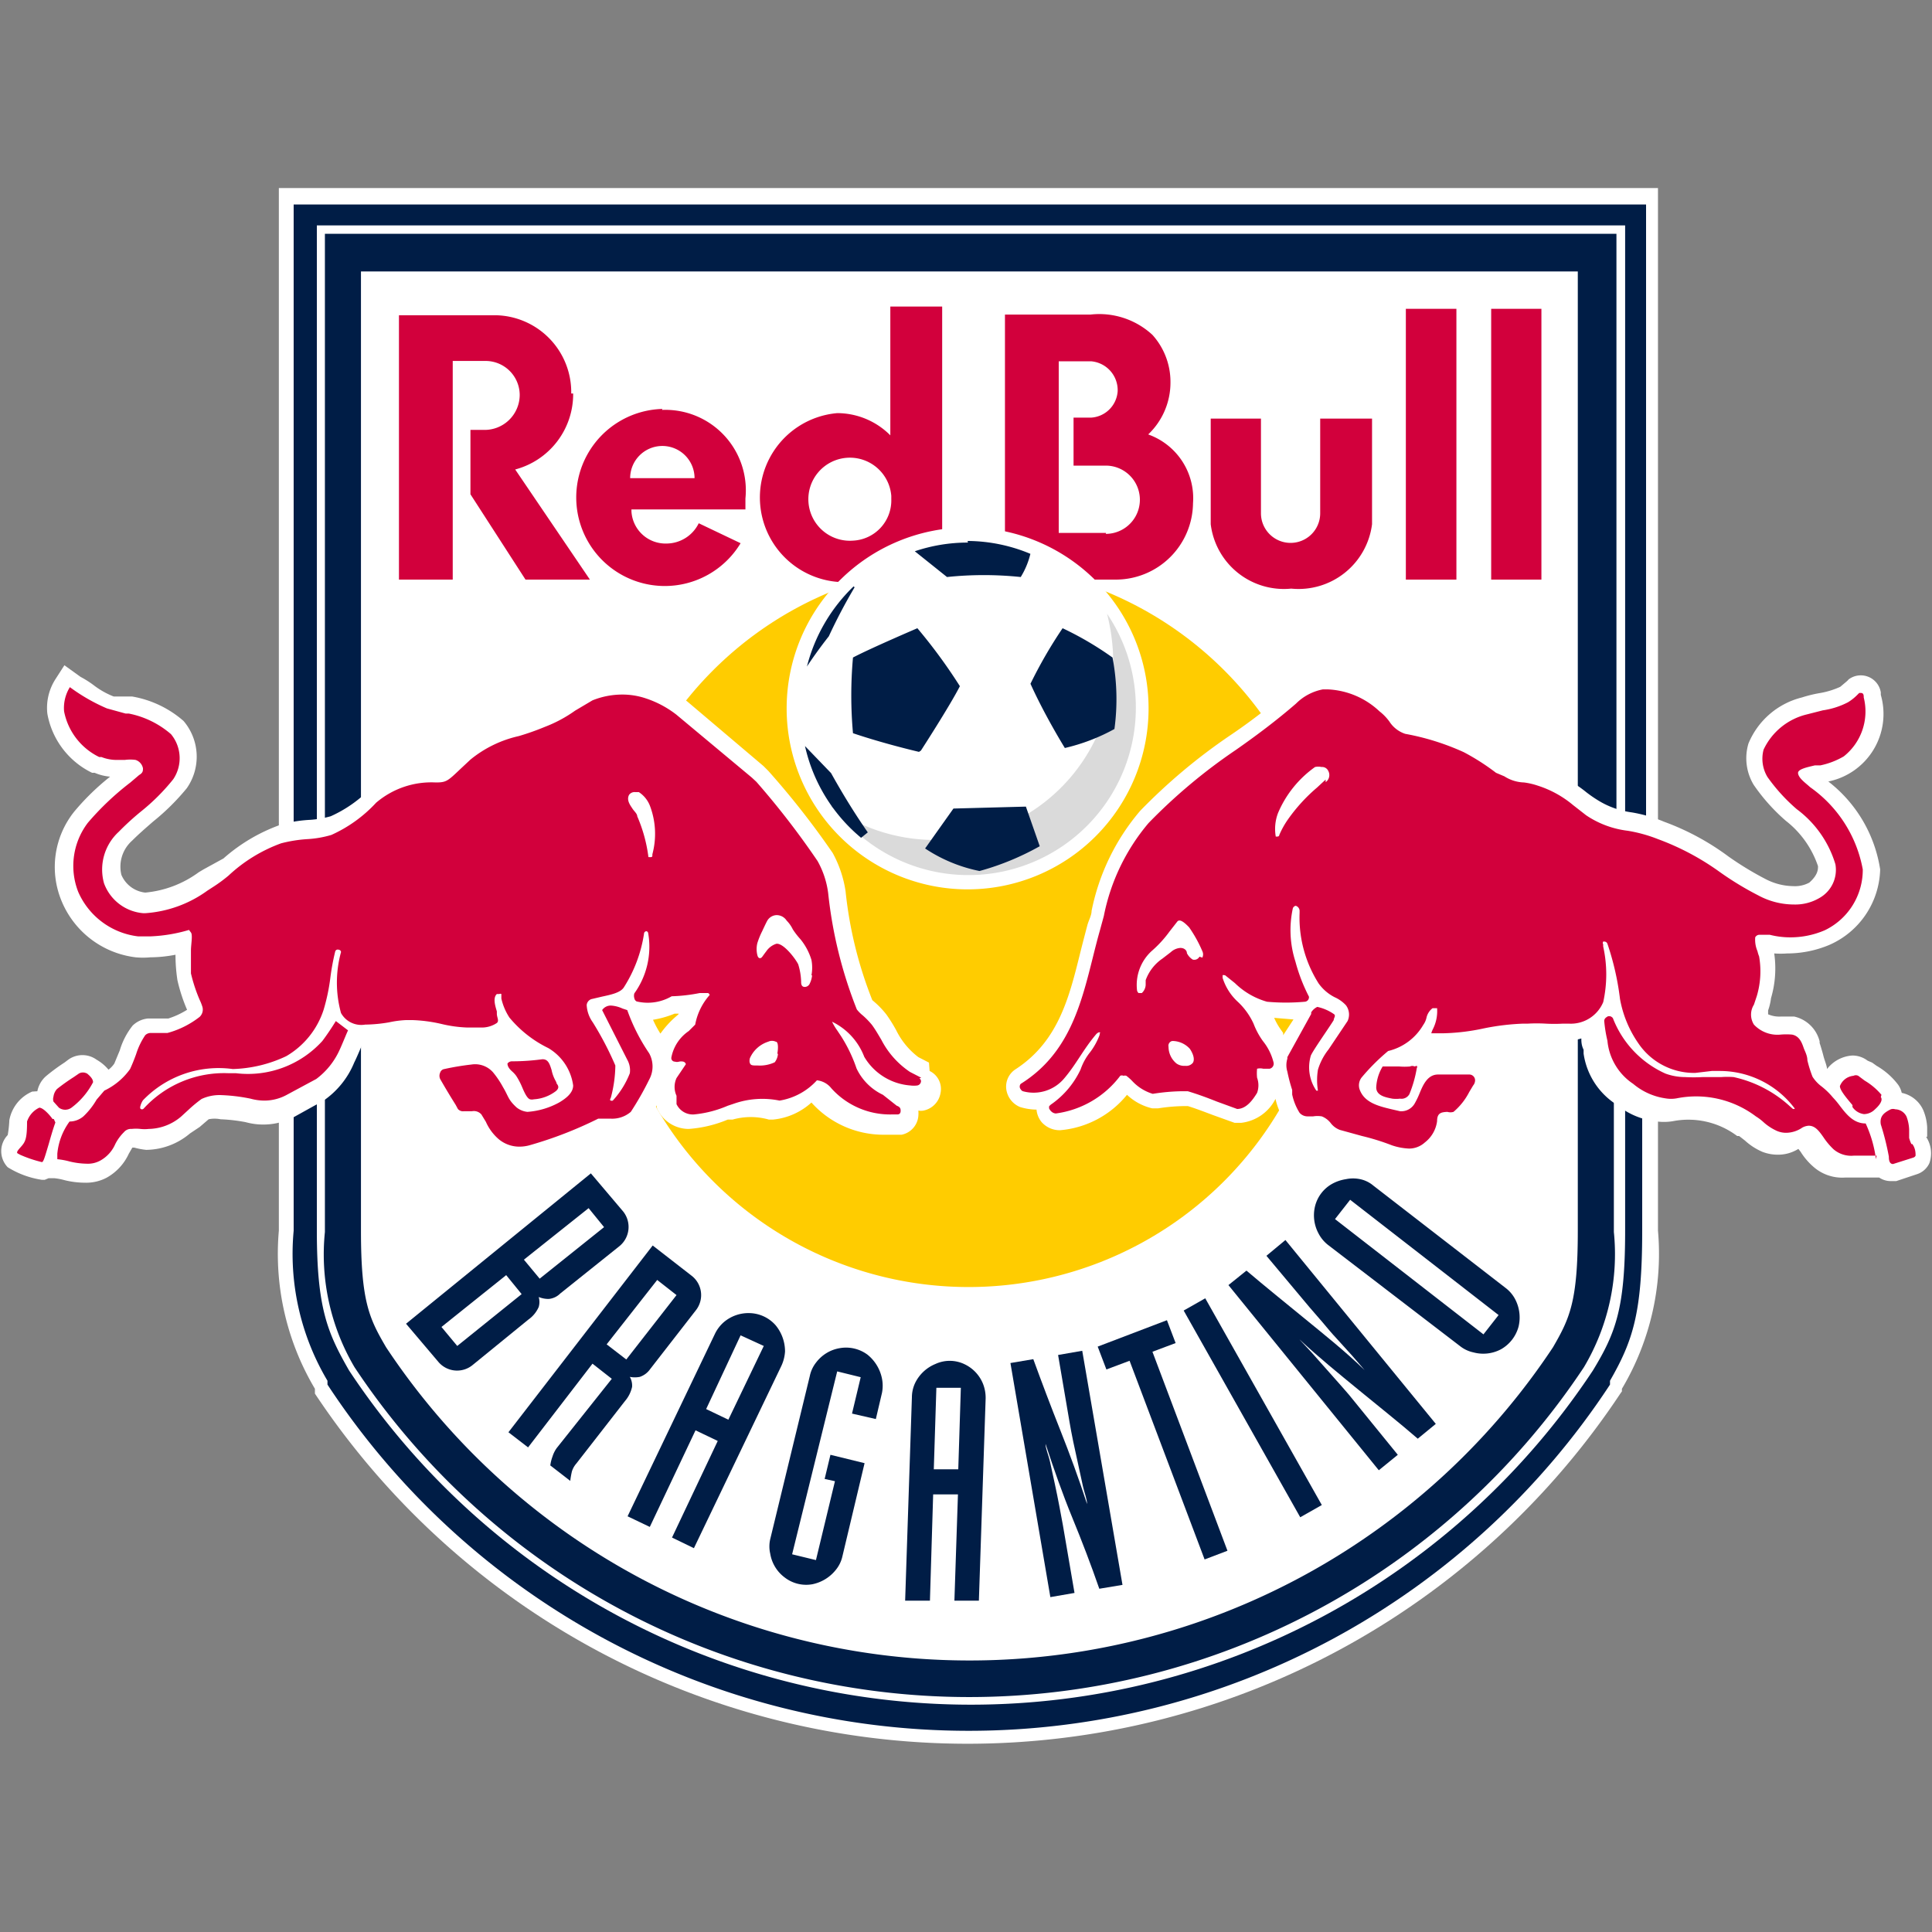
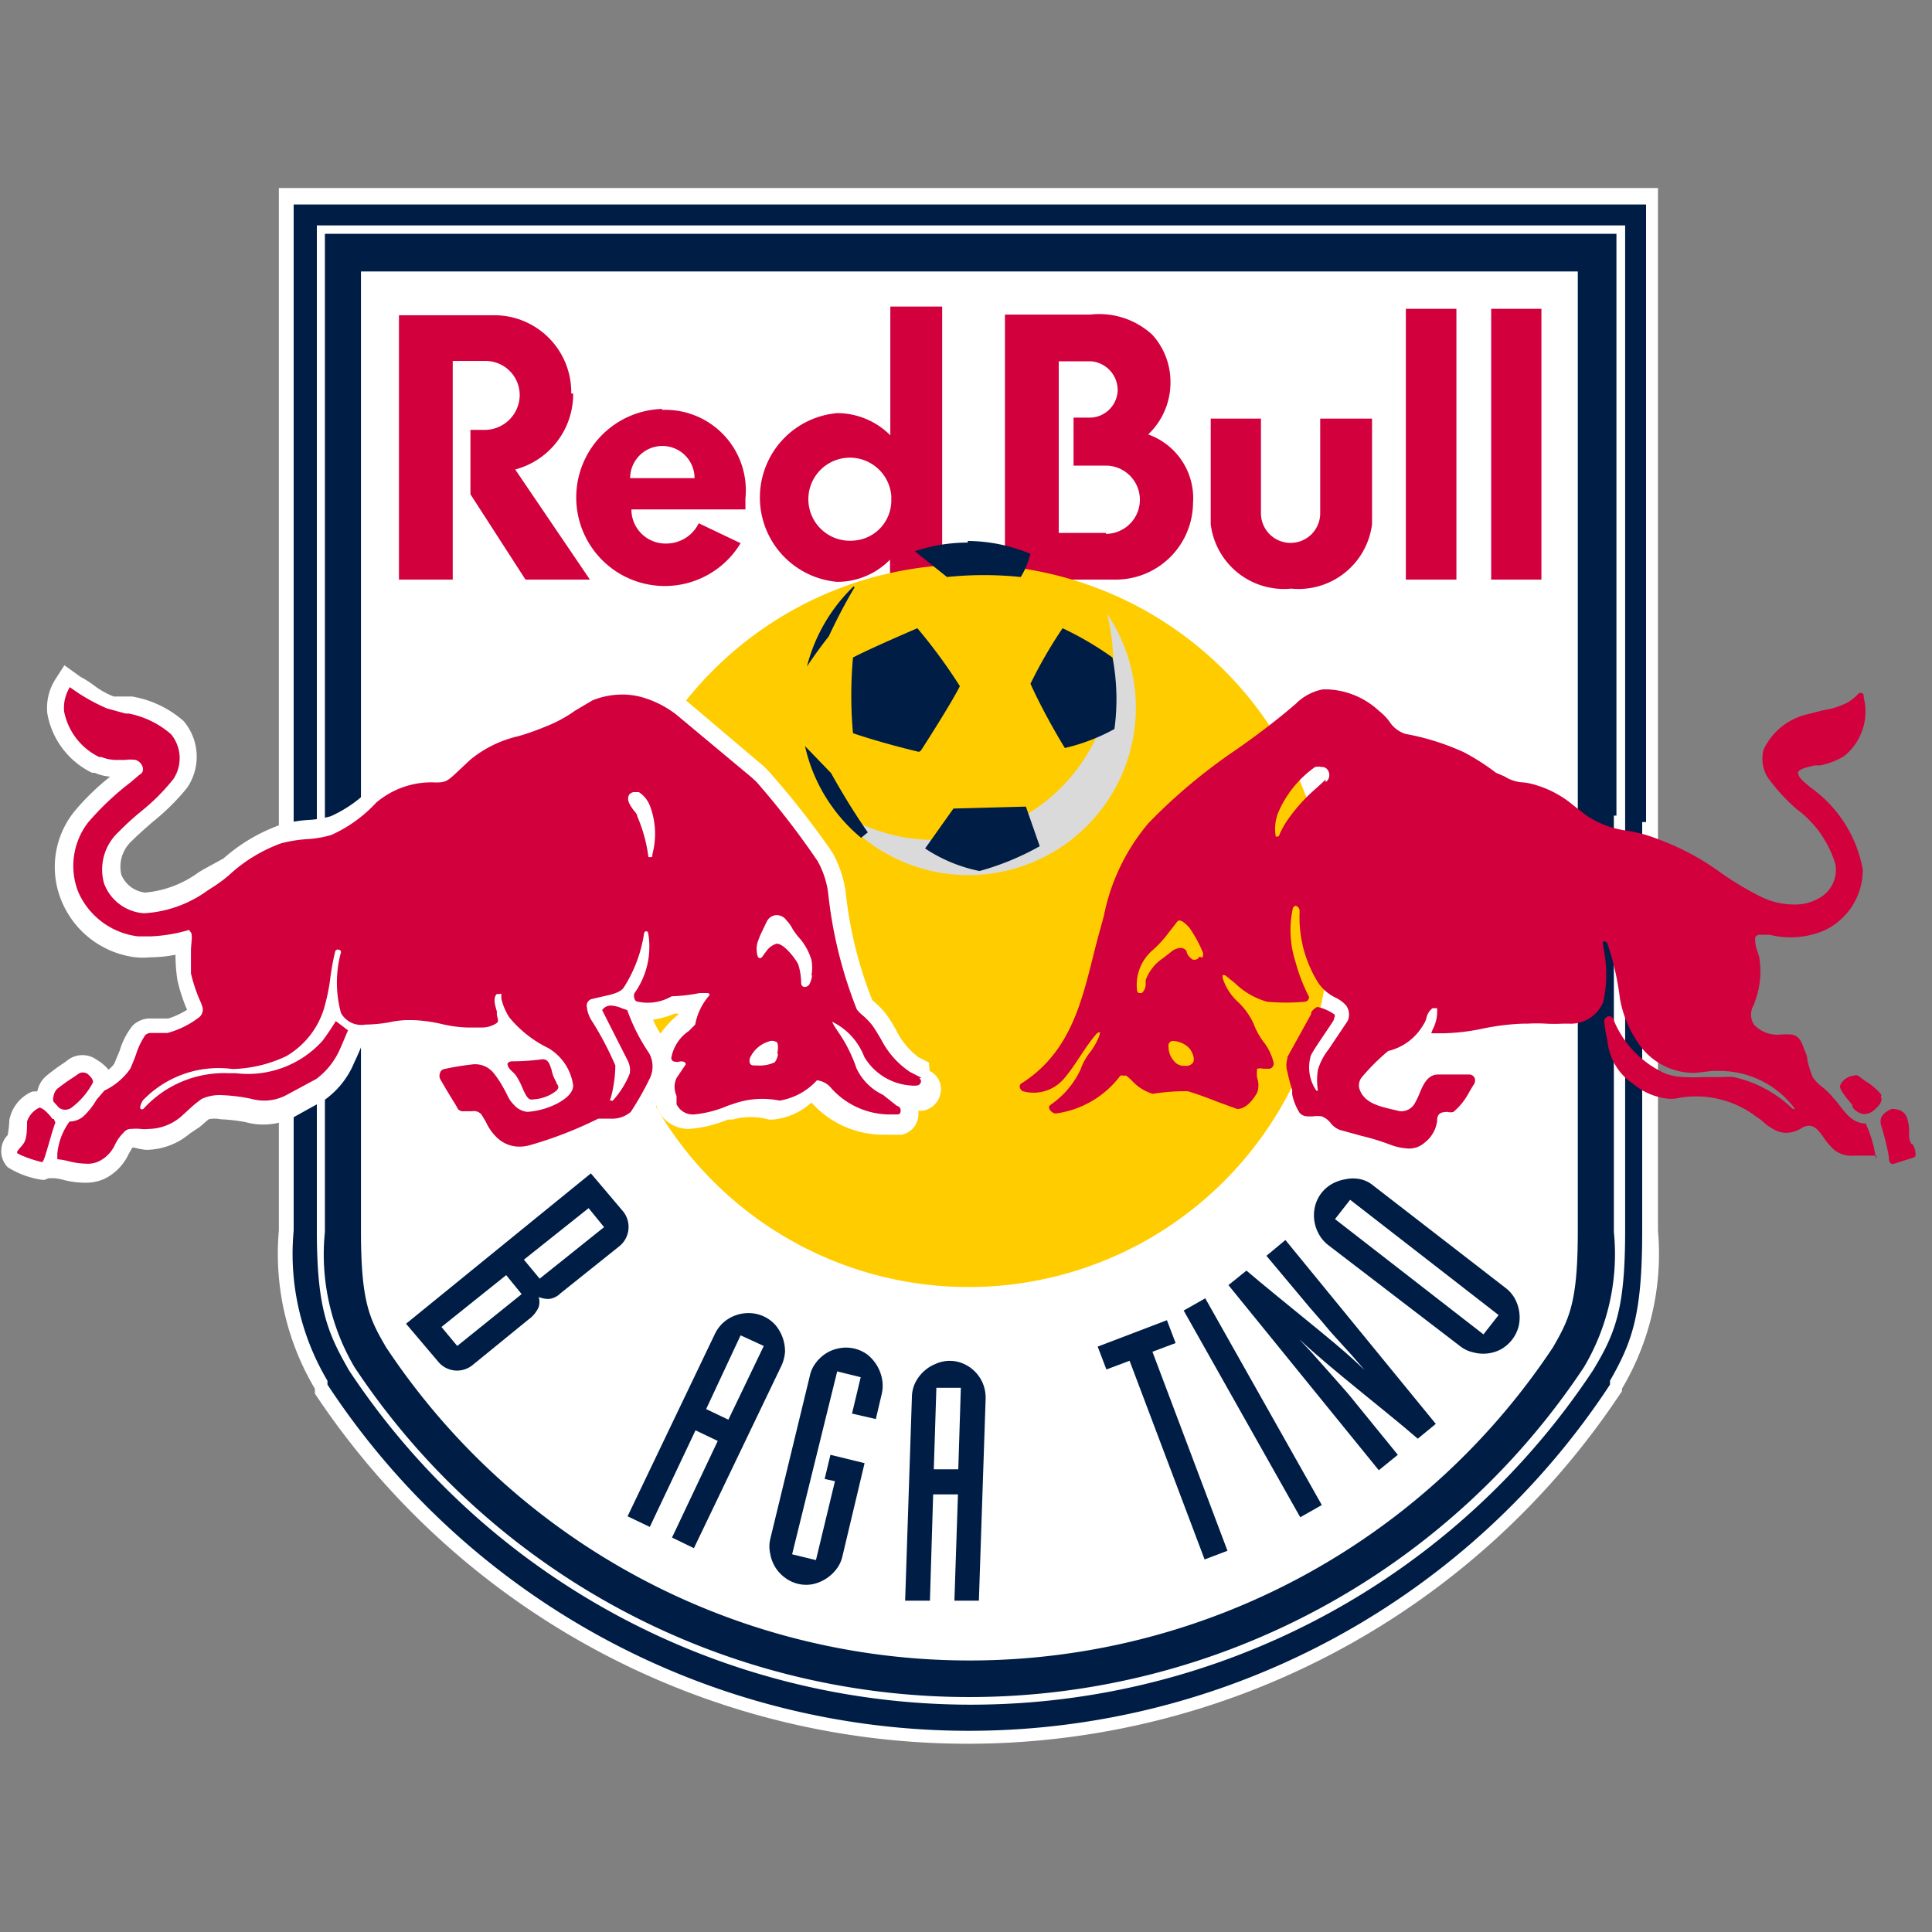
<svg xmlns="http://www.w3.org/2000/svg" width="60" height="60" viewBox="0 0 60 60">
  <rect x="0" y="0" width="60" height="60" fill="#808080" stroke="none" />
  <defs>
    <style>.cls-1,.cls-6{fill:#fff;}.cls-1,.cls-3,.cls-5{fill-rule:evenodd;}.cls-2,.cls-3{fill:#001d46;}.cls-4{fill:#d2003c;}.cls-5{fill:#fc0;}.cls-7{fill:#dadada;}</style>
  </defs>
  <g id="Bragantino">
    <g id="Group_2" data-name="Group 2">
      <g id="Group_1" data-name="Group 1">
        <path id="Path_1" data-name="Path 1" class="cls-1" d="M8.66,5.84V38.22a8.2,8.2,0,0,0,1.12,4.91l0,.08,0,.07a24.33,24.33,0,0,0,40.54,0l.05-.07,0-.08a8.2,8.2,0,0,0,1.12-4.91V5.84Z" />
      </g>
    </g>
    <path id="Path_2" data-name="Path 2" class="cls-2" d="M50.2,25.33V7.26H10.09v31a6.9,6.9,0,0,0,.92,4.2l0,0,0,0a22.91,22.91,0,0,0,38.18,0l0,0,0,0a6.87,6.87,0,0,0,.93-4.2V25.33ZM49,32.67v5.55c0,2.2-.25,2.72-.77,3.62a21.74,21.74,0,0,1-36.24,0c-.52-.89-.78-1.41-.78-3.62V8.43H49V32.67Z" />
    <path id="Path_3" data-name="Path 3" class="cls-3" d="M51.12,25.53V6.35h-42V38.22a7.71,7.71,0,0,0,1.05,4.66l0,.06,0,.06A23.82,23.82,0,0,0,50,43l0-.06,0-.06c.71-1.24,1-2.1,1-4.66V25.53Zm-.65,9.15v3.54c0,2.41-.29,3.17-1,4.34l0,0,0,0a23.16,23.16,0,0,1-38.63,0l0,0,0,0c-.67-1.17-1-1.93-1-4.34V7H50.47V34.68Z" />
    <path id="Path_4" data-name="Path 4" class="cls-4" d="M46.31,9.59V18h1.56V9.59ZM20.57,12.7A2.75,2.75,0,1,0,23,16.87l-1.3-.62a1.12,1.12,0,0,1-1,.63,1.06,1.06,0,0,1-1.09-1s0,0,0-.06h3.54c0-.11,0-.23,0-.34a2.5,2.5,0,0,0-2.59-2.75Zm-1,2.15a1,1,0,0,1,1-1,1,1,0,0,1,1,1v0Zm-1.83-2.63a2.39,2.39,0,0,0-2.35-2.43h-3V18h1.67V11.21h1a1.06,1.06,0,0,1,1.08,1.05v0A1.09,1.09,0,0,1,15,13.35h-.39v2L16.32,18h2L16,14.58a2.42,2.42,0,0,0,1.8-2.36ZM41,15.94a.92.92,0,1,1-1.84,0V13H37.6v3.28a2.29,2.29,0,0,0,2.5,2,2.3,2.3,0,0,0,2.51-2V13H41ZM43.66,18h1.57V9.59H43.66Zm-8-4.51a2.22,2.22,0,0,0,.69-1.61,2.18,2.18,0,0,0-.56-1.48,2.43,2.43,0,0,0-1.93-.63H31.21V18h3.45a2.4,2.4,0,0,0,2.39-2.37,2.1,2.1,0,0,0-1.37-2.13Zm-1.31,3.06H32.88V11.22h1a.9.9,0,0,1,.83.93.88.88,0,0,1-.83.82h-.54v1.49h1a1.06,1.06,0,0,1,0,2.12ZM27.65,9.52v4A2.33,2.33,0,0,0,26,12.83a2.63,2.63,0,0,0,0,5.24,2.29,2.29,0,0,0,1.64-.69V18h1.62V9.52Zm-1.16,7.27a1.29,1.29,0,1,1,1.19-1.39v.1A1.25,1.25,0,0,1,26.49,16.79Z" />
    <path id="Path_5" data-name="Path 5" class="cls-5" d="M41.3,28.75A11.22,11.22,0,1,1,30.08,17.53h0A11.23,11.23,0,0,1,41.31,28.75" />
    <g id="Group_7" data-name="Group 7">
      <g id="Group_3" data-name="Group 3">
-         <path id="Path_6" data-name="Path 6" class="cls-6" d="M59.85,35.3h0l0-.09,0-.2h0a1.58,1.58,0,0,0-.12-.53.94.94,0,0,0-.67-.54.71.71,0,0,0-.11-.25,2.23,2.23,0,0,0-.67-.59l-.14-.1L58,32.94a.78.78,0,0,0-.47-.16,1.08,1.08,0,0,0-.79.42c0-.09-.08-.28-.11-.4s-.08-.29-.12-.41h0s0,0,0-.05a1.05,1.05,0,0,0-.79-.77l-.42,0a.87.87,0,0,1-.39-.07l0-.12A1.73,1.73,0,0,0,55,31a3.26,3.26,0,0,0,.1-1.39,2.69,2.69,0,0,0,.4,0,3.39,3.39,0,0,0,1.3-.26h0A2.63,2.63,0,0,0,58.39,27v0a4.27,4.27,0,0,0-1.61-2.73,2.14,2.14,0,0,0,1.63-2.69V21.5a.63.63,0,0,0-1-.4.46.46,0,0,1-.07.07l-.19.16a2.54,2.54,0,0,1-.61.19,4.07,4.07,0,0,0-.58.14,2.43,2.43,0,0,0-1.66,1.43,1.6,1.6,0,0,0,.16,1.28l0,0a5.85,5.85,0,0,0,1,1.12,3,3,0,0,1,1,1.41c0,.1,0,.27-.27.51a.93.93,0,0,1-.49.11,1.91,1.91,0,0,1-.85-.21h0a9.84,9.84,0,0,1-1.17-.71,7.89,7.89,0,0,0-2-1.08,4.56,4.56,0,0,0-1-.29,2.65,2.65,0,0,1-1.06-.38l0,0a3.9,3.9,0,0,1-.36-.25,3.89,3.89,0,0,0-1.25-.68,3.06,3.06,0,0,0-.51-.1.93.93,0,0,1-.37-.1l-.24-.17h0a6,6,0,0,0-1-.68,7.78,7.78,0,0,0-2-.62s-.13-.12-.19-.2a2.27,2.27,0,0,0-.41-.41,3,3,0,0,0-1.9-.78h-.21a2,2,0,0,0-1.15.57c-.58.51-1.22,1-1.83,1.41a17.84,17.84,0,0,0-2.79,2.34,6.86,6.86,0,0,0-1.51,3.11c0,.14-.09.29-.13.44s-.15.57-.22.85c-.35,1.42-.69,2.76-2,3.62a.64.64,0,0,0-.3.62.7.7,0,0,0,.43.56,1.81,1.81,0,0,0,.51.08.71.71,0,0,0,.16.39.75.75,0,0,0,.57.25h0A3,3,0,0,0,35,34a1.7,1.7,0,0,0,.78.42l.09,0h.1a5.62,5.62,0,0,1,.92-.07c.26.08.54.19.81.29l.64.23.11,0h.1a1.37,1.37,0,0,0,1.06-.74l0,0,0,0a.78.78,0,0,0,0-.14h0l0,.13a2.14,2.14,0,0,0,.34.77.83.83,0,0,0,.67.3h0l.25,0h0l0,0a1.16,1.16,0,0,0,.51.36c.25.08.49.14.73.2a8,8,0,0,1,.87.26l0,0a2.34,2.34,0,0,0,.7.13,1.23,1.23,0,0,0,.83-.32,1.54,1.54,0,0,0,.53-.83l.18,0c.41-.13.8-.88.81-.89a.64.64,0,0,1,.08-.14.83.83,0,0,0,.15-.48.71.71,0,0,0-.7-.71h-1.1a1.19,1.19,0,0,0-.26,0v0c-.06-.07-.12-.23-.21-.27s0,0,0,0l.21,0a3,3,0,0,0,.42,0,7.64,7.64,0,0,0,1.35-.15,5.44,5.44,0,0,1,1.14,0h.14l.5,0c.18,0,.38,0,.59,0h.21a2.63,2.63,0,0,0,.56-.1c0,.09,0,.21.07.35l0,.12a2.26,2.26,0,0,0,1,1.57l.11.08a2.32,2.32,0,0,0,1.11.45,1.7,1.7,0,0,0,.55,0,2.52,2.52,0,0,1,2,.46l.06,0,.18.14a1.93,1.93,0,0,0,.54.35,1.32,1.32,0,0,0,.48.09h0a1.19,1.19,0,0,0,.64-.18h0l.07.09a2.06,2.06,0,0,0,.38.45,1.35,1.35,0,0,0,1,.35l.36,0H58l.2,0,.16,0a.64.64,0,0,0,.36.11l.17,0,.63-.21a.64.64,0,0,0,.4-.35.93.93,0,0,0-.1-.81Zm-20-3.15,0-.07-.07-.1a2,2,0,0,1-.21-.37l.6.05Z" />
        <path id="Path_7" data-name="Path 7" class="cls-6" d="M28.85,33l-.33-.17a2.35,2.35,0,0,1-.69-.84,4.8,4.8,0,0,0-.3-.48,2.72,2.72,0,0,0-.37-.39l-.07-.06a12.67,12.67,0,0,1-.83-3.38,3.56,3.56,0,0,0-.4-1.19h0a25.48,25.48,0,0,0-2-2.55l-.15-.15,0,0-2.36-2,0,0a3.5,3.5,0,0,0-1.06-.57,3.07,3.07,0,0,0-2,.07l0,0a6.36,6.36,0,0,0-.58.35,3.82,3.82,0,0,1-.82.44l-.05,0a6,6,0,0,1-.75.26,4.2,4.2,0,0,0-1.7.85l-.33.3-.29.26h-.1a3.19,3.19,0,0,0-2.19.76l0,0a4,4,0,0,1-1.21.84,3.22,3.22,0,0,1-.62.11h0a4.36,4.36,0,0,0-.87.13,5.42,5.42,0,0,0-1.84,1.07L6.32,27l-.15.09a3.31,3.31,0,0,1-1.66.63h0a.91.91,0,0,1-.74-.55,1.08,1.08,0,0,1,.33-1.06c.2-.2.43-.4.66-.6A7.08,7.08,0,0,0,5.8,24.48a1.71,1.71,0,0,0-.1-2.09,3.27,3.27,0,0,0-1.6-.76h0l-.1,0h0l-.18,0-.29,0a2.52,2.52,0,0,1-.58-.32,3.12,3.12,0,0,0-.45-.29L2,20.66l-.27.42a1.65,1.65,0,0,0-.26,1.08v0A2.53,2.53,0,0,0,2.86,24h0s0,0,.08,0a1.54,1.54,0,0,0,.48.12,7.55,7.55,0,0,0-1.11,1.08A2.75,2.75,0,0,0,1.92,28a2.86,2.86,0,0,0,2.29,1.73,2.42,2.42,0,0,0,.46,0,4.13,4.13,0,0,0,.78-.08h0a5.25,5.25,0,0,0,.06.79,5.2,5.2,0,0,0,.3.92v0a2.55,2.55,0,0,1-.58.27l-.44,0-.19,0a.79.79,0,0,0-.48.22,2.27,2.27,0,0,0-.4.77l-.17.41a.81.81,0,0,1-.18.19A1.37,1.37,0,0,0,3,32.91H3a.75.75,0,0,0-.88,0L2,33l0,0a6,6,0,0,0-.57.42.83.83,0,0,0-.27.47L1,33.9a1.2,1.2,0,0,0-.71.89,3.59,3.59,0,0,1-.05.46l0,0a.72.72,0,0,0,0,1,2.78,2.78,0,0,0,1.06.39h0l.09,0h0l.12-.05.17,0a1.8,1.8,0,0,1,.32.06,2.67,2.67,0,0,0,.64.08,1.36,1.36,0,0,0,.68-.16A1.63,1.63,0,0,0,4,35.83l.11-.19.06,0a2.2,2.2,0,0,0,.37.07,2.14,2.14,0,0,0,1.36-.51L6.2,35l.28-.24a.92.92,0,0,1,.37,0,5.18,5.18,0,0,1,.78.09,2.06,2.06,0,0,0,1.5-.16l.63-.35h0l.26-.14A2.66,2.66,0,0,0,11,33c.09-.18.24-.54.28-.64h.12a5.71,5.71,0,0,0,.82-.09l.47-.06h.18c.25,0,.62,0,.9.06s.39.05.7.06h.14l.32,0a1.75,1.75,0,0,0,.78-.18c.06.06.16.19.23.25h0a.73.73,0,0,0-.52.22,1.6,1.6,0,0,0-.72-.07,8.87,8.87,0,0,0-.9.14.68.68,0,0,0-.5.38.72.72,0,0,0,0,.68c.16.29.31.55.48.83l.07.12a.74.74,0,0,0,.65.34h.18l0,.05a2.23,2.23,0,0,0,.53.69,1.63,1.63,0,0,0,1.48.28,13.86,13.86,0,0,0,2.09-.8h.27a1.43,1.43,0,0,0,1-.39l0,0,0,0a5.35,5.35,0,0,0,.34-.54.14.14,0,0,1,0,.06v0a1.08,1.08,0,0,0,1,.67h0a3.83,3.83,0,0,0,1.21-.29h0l.15,0,0,0a2.07,2.07,0,0,1,1.13,0h.12a2.06,2.06,0,0,0,1.2-.53,3,3,0,0,0,2.26,1H28a.65.65,0,0,0,.52-.58,1,1,0,0,0,0-.17.45.45,0,0,0,.16,0,.67.67,0,0,0,.53-.55.62.62,0,0,0-.34-.68Zm-7.78-1.5-.08.07a3,3,0,0,0-.48.53,3.18,3.18,0,0,1-.23-.43,3,3,0,0,0,.67-.19h.13Z" />
      </g>
      <g id="Group_4" data-name="Group 4">
        <path id="Path_8" data-name="Path 8" class="cls-4" d="M17.29,33.64a.93.93,0,0,0-.05-.1,1.15,1.15,0,0,1-.11-.31c-.06-.19-.11-.36-.32-.33a6.84,6.84,0,0,1-.91.06.17.17,0,0,0-.14.07c0,.08.05.16.14.24a.86.86,0,0,1,.13.14,2.21,2.21,0,0,1,.18.34c.08.19.16.36.25.39a.25.25,0,0,0,.12,0,1.25,1.25,0,0,0,.69-.26c.11-.1.07-.17,0-.25Z" />
        <path id="Path_9" data-name="Path 9" class="cls-4" d="M2.7,33.34l0,0a.25.25,0,0,0-.25,0l-.16.11a6.15,6.15,0,0,0-.52.37.44.44,0,0,0-.11.24.26.26,0,0,0,0,.15l.17.19a.33.33,0,0,0,.39,0,2.32,2.32,0,0,0,.67-.79c0-.09-.07-.18-.21-.29Z" />
        <path id="Path_10" data-name="Path 10" class="cls-4" d="M1.63,34.75c-.06-.09-.28-.35-.41-.35h0a.73.73,0,0,0-.38.43c0,.58-.06.64-.22.82s-.07.16,0,.21a3.89,3.89,0,0,0,.68.23h0c.05,0,.09-.15.21-.55.06-.21.13-.46.21-.68,0,0,0,0-.05-.11Z" />
        <path id="Path_11" data-name="Path 11" class="cls-4" d="M28.61,33.47l-.35-.18a2.68,2.68,0,0,1-.89-1c-.09-.15-.18-.31-.29-.46a2.54,2.54,0,0,0-.28-.29,1.14,1.14,0,0,1-.19-.19,13.63,13.63,0,0,1-.89-3.61,2.74,2.74,0,0,0-.33-1,25.18,25.18,0,0,0-1.9-2.46l-.14-.13,0,0L21,22.19a3.16,3.16,0,0,0-.94-.5,2.28,2.28,0,0,0-.73-.12,2.48,2.48,0,0,0-.93.18l-.54.32a4.17,4.17,0,0,1-.93.5,8,8,0,0,1-.82.29,3.62,3.62,0,0,0-1.5.73l-.31.29c-.4.38-.44.42-.77.42a2.64,2.64,0,0,0-1.85.63,4.28,4.28,0,0,1-1.39,1,3.28,3.28,0,0,1-.75.13,4.28,4.28,0,0,0-.81.13,4.78,4.78,0,0,0-1.63,1,4.56,4.56,0,0,1-.49.36l-.17.11a3.71,3.71,0,0,1-1.93.7H4.45a1.42,1.42,0,0,1-1.22-.93,1.59,1.59,0,0,1,.46-1.6,8.32,8.32,0,0,1,.69-.63,6.41,6.41,0,0,0,1-1,1.17,1.17,0,0,0-.07-1.4A2.84,2.84,0,0,0,4,22.16h0l-.1,0L3.32,22a5.71,5.71,0,0,1-1.15-.66,1.23,1.23,0,0,0-.18.75,2,2,0,0,0,1.09,1.42l.07,0a1.28,1.28,0,0,0,.51.09h.22a1.22,1.22,0,0,1,.33,0,.34.34,0,0,1,.23.26c0,.08,0,.14-.12.21l-.27.23a8.68,8.68,0,0,0-1.32,1.25,2.21,2.21,0,0,0-.3,2.15,2.33,2.33,0,0,0,1.86,1.38l.38,0a4.86,4.86,0,0,0,1.2-.2h0s0,0,.06.08,0,.37,0,.56,0,.59,0,.71a4.92,4.92,0,0,0,.27.82,1.6,1.6,0,0,1,.08.2.31.31,0,0,1-.08.33,2.81,2.81,0,0,1-1,.5l-.49,0H4.67a.24.24,0,0,0-.16.07,2.22,2.22,0,0,0-.28.58c-.06.17-.13.34-.19.47a2.07,2.07,0,0,1-.8.67L3,34.15H3a2.29,2.29,0,0,1-.41.52.67.67,0,0,1-.43.16h0a2,2,0,0,0-.38,1l0,.16V36h0a2.32,2.32,0,0,1,.38.07,2.41,2.41,0,0,0,.53.07.8.8,0,0,0,.43-.1,1.08,1.08,0,0,0,.46-.51,1.41,1.41,0,0,1,.27-.37.28.28,0,0,1,.24-.1,1.26,1.26,0,0,1,.27,0,1.19,1.19,0,0,0,.26,0,1.59,1.59,0,0,0,1-.38l.24-.22a4.12,4.12,0,0,1,.4-.33,1.32,1.32,0,0,1,.62-.12,5.4,5.4,0,0,1,.9.11,1.65,1.65,0,0,0,.43.06,1.46,1.46,0,0,0,.68-.17l.65-.35.28-.15a2.31,2.31,0,0,0,.72-.89c.09-.19.26-.62.27-.62v0l-.38-.29,0,0c-.13.21-.27.42-.42.62a3.12,3.12,0,0,1-2.68,1H7.1a3.38,3.38,0,0,0-2.64,1.1.07.07,0,0,1-.1,0h0a.11.11,0,0,1,0-.08.58.58,0,0,1,.08-.18A3.26,3.26,0,0,1,7.23,33.2a4.13,4.13,0,0,0,1.66-.4,2.59,2.59,0,0,0,1.16-1.44,6.07,6.07,0,0,0,.21-1,7.23,7.23,0,0,1,.15-.81.08.08,0,0,1,.08-.06h0s.1,0,.1.08a3.57,3.57,0,0,0,0,1.89.72.72,0,0,0,.75.36,4.63,4.63,0,0,0,.74-.07,3.07,3.07,0,0,1,.53-.07h.2a4.63,4.63,0,0,1,.9.12,4,4,0,0,0,.78.11h.15l.28,0a.84.84,0,0,0,.51-.14c.08-.07,0-.17,0-.29v0l0-.07c-.05-.17-.13-.42,0-.54l.08,0a.06.06,0,0,1,.06,0c0,.05,0,.1,0,.14a1.81,1.81,0,0,0,.25.59,3.62,3.62,0,0,0,1.21.95,1.6,1.6,0,0,1,.77,1.16c0,.24-.24.41-.42.52a2.39,2.39,0,0,1-1,.3.64.64,0,0,1-.34-.14c-.27-.25-.24-.33-.42-.63a2.85,2.85,0,0,0-.31-.46.74.74,0,0,0-.67-.24,8.17,8.17,0,0,0-.84.14.16.16,0,0,0-.13.11.24.24,0,0,0,0,.2c.16.28.31.53.48.8l.07.13a.21.21,0,0,0,.19.07h.25a.31.31,0,0,1,.29.1l.14.23a1.52,1.52,0,0,0,.4.54,1,1,0,0,0,.66.23,1.19,1.19,0,0,0,.32-.05,12.29,12.29,0,0,0,2.11-.82h.22l.15,0a.89.89,0,0,0,.64-.21,9.32,9.32,0,0,0,.57-1,.85.85,0,0,0,0-.82,5.83,5.83,0,0,1-.68-1.34h0l-.15-.05a1,1,0,0,0-.34-.09h0a.32.32,0,0,0-.29.14h0l.78,1.54a.67.67,0,0,1,.08.42,2.7,2.7,0,0,1-.53.85.09.09,0,0,1-.06,0s-.05,0,0-.09a4,4,0,0,0,.14-1,10,10,0,0,0-.7-1.34l0,0a1,1,0,0,1-.19-.54.22.22,0,0,1,.14-.18l.34-.08c.28-.06.56-.12.67-.28A4.28,4.28,0,0,0,20,29a.08.08,0,0,1,.07-.08s.05,0,.06.06a2.48,2.48,0,0,1-.43,1.87.26.26,0,0,0,0,.15.14.14,0,0,0,.07.1,1.48,1.48,0,0,0,1.09-.16,5.16,5.16,0,0,0,.87-.1l.26,0a.1.1,0,0,1,.05.06,1.9,1.9,0,0,0-.45.92l-.2.2a1.28,1.28,0,0,0-.54.82.11.11,0,0,0,.11.13h0a.22.22,0,0,0,.13,0,.31.31,0,0,1,.13,0,.11.11,0,0,1,.08.08l-.29.43a.66.66,0,0,0,0,.55c0,.1,0,.18,0,.26a.56.56,0,0,0,.54.32,3.46,3.46,0,0,0,1.05-.27l.18-.06a2.68,2.68,0,0,1,1.43-.1,2,2,0,0,0,1.16-.63.66.66,0,0,1,.45.25,2.45,2.45,0,0,0,1.88.81h.17c.08,0,.1-.06.1-.11s0-.12-.12-.16L27.42,34a1.72,1.72,0,0,1-.82-.82,4.6,4.6,0,0,0-.48-1L26,32a1.75,1.75,0,0,1-.16-.27h0a2,2,0,0,1,1,1.09,1.82,1.82,0,0,0,1.43.89.82.82,0,0,0,.22,0,.14.14,0,0,0,.11-.11.1.1,0,0,0-.05-.11Zm-8.35-6.92c0,.05,0,.07-.07.07s-.05,0-.06-.06a4.64,4.64,0,0,0-.34-1.21c0-.08-.1-.16-.15-.24s-.2-.26-.1-.43a.21.21,0,0,1,.19-.08l.11,0a.89.89,0,0,1,.35.44,2.45,2.45,0,0,1,.07,1.49Zm3.9,6.18a.49.49,0,0,1-.1.26,1.09,1.09,0,0,1-.53.1c-.16,0-.21,0-.24-.07s0-.16,0-.16a.93.93,0,0,1,.57-.51.27.27,0,0,1,.23,0c.11,0,.06.34.05.37Zm1.06-2.44a.72.72,0,0,1-.07.25.17.17,0,0,1-.16.11c-.12,0-.11-.14-.11-.16a2,2,0,0,0-.09-.54c-.08-.17-.46-.67-.68-.64a.59.59,0,0,0-.31.23c-.13.17-.13.19-.17.21s-.09,0-.11-.09a.77.77,0,0,1,0-.37,2.39,2.39,0,0,1,.15-.37s.12-.26.16-.33a.35.35,0,0,1,.28-.17.37.37,0,0,1,.32.17,1,1,0,0,1,.19.27,2.34,2.34,0,0,0,.24.31,1.88,1.88,0,0,1,.34.64,1.29,1.29,0,0,1,0,.48Z" />
      </g>
      <g id="Group_6" data-name="Group 6">
        <g id="Group_5" data-name="Group 5">
-           <path id="Path_12" data-name="Path 12" class="cls-4" d="M43.93,33.12a.16.16,0,0,0-.14,0h0a1.94,1.94,0,0,1-.34,0h-.51a1.37,1.37,0,0,0-.2.65c0,.26.3.31.5.35a1,1,0,0,0,.24,0,.28.28,0,0,0,.29-.14,3.75,3.75,0,0,0,.23-.81.06.06,0,0,0,0-.07Z" />
          <path id="Path_13" data-name="Path 13" class="cls-4" d="M58.43,34a2,2,0,0,0-.52-.44l-.2-.15,0,0a.17.17,0,0,0-.15,0,.5.5,0,0,0-.42.32c0,.12.17.33.39.59l0,.06a.51.51,0,0,0,.36.22h0a.49.49,0,0,0,.34-.15c.08-.07.27-.26.18-.38Z" />
          <path id="Path_14" data-name="Path 14" class="cls-4" d="M59.36,35.53a1.07,1.07,0,0,1-.07-.19c0-.09,0-.18,0-.27a1.29,1.29,0,0,0-.08-.39.4.4,0,0,0-.35-.23.23.23,0,0,0-.14,0c-.22.11-.35.22-.31.47a8,8,0,0,1,.25,1c0,.06,0,.23.13.23h0l.63-.2a.11.11,0,0,0,.07-.06c0-.08,0-.22-.1-.36Z" />
        </g>
        <path id="Path_15" data-name="Path 15" class="cls-4" d="M58.26,36a3.83,3.83,0,0,0-.32-1.11v0h0c-.37,0-.59-.27-.81-.56a2.76,2.76,0,0,0-.21-.25,2.24,2.24,0,0,0-.35-.34,1.15,1.15,0,0,1-.28-.3,3.8,3.8,0,0,1-.16-.51c0-.14-.07-.27-.11-.37l0,0c-.06-.18-.14-.39-.37-.43a2.07,2.07,0,0,0-.35,0,1,1,0,0,1-.83-.31.58.58,0,0,1,0-.62l.09-.27a2.69,2.69,0,0,0,.07-1.23,1,1,0,0,1-.05-.16.91.91,0,0,1-.07-.43.15.15,0,0,1,.14-.08l.18,0,.13,0a2.57,2.57,0,0,0,.62.08,2.69,2.69,0,0,0,1.09-.22A2.08,2.08,0,0,0,57.85,27a4,4,0,0,0-1.63-2.55l-.08-.07c-.13-.11-.29-.24-.3-.37s.32-.19.52-.24l.12,0h.05a2.4,2.4,0,0,0,.73-.28,1.78,1.78,0,0,0,.62-1.83.06.06,0,0,1,0,0c0-.06,0-.14-.09-.14l-.05,0-.07.07a1.51,1.51,0,0,1-.28.22,2.45,2.45,0,0,1-.78.25l-.51.13a2,2,0,0,0-1.33,1.09,1.1,1.1,0,0,0,.12.85,5.54,5.54,0,0,0,.91,1A3.31,3.31,0,0,1,57,26.84a1,1,0,0,1-.5,1.05,1.48,1.48,0,0,1-.79.2,2.33,2.33,0,0,1-1.1-.28,9.61,9.61,0,0,1-1.23-.75,8,8,0,0,0-1.89-1,4.53,4.53,0,0,0-.94-.26,2.93,2.93,0,0,1-1.29-.48L48.85,25a3.23,3.23,0,0,0-1.09-.6,2.23,2.23,0,0,0-.43-.1,1.19,1.19,0,0,1-.61-.19L46.46,24a7.07,7.07,0,0,0-1-.64,7.7,7.7,0,0,0-1.82-.57.93.93,0,0,1-.49-.38,1.57,1.57,0,0,0-.31-.32,2.5,2.5,0,0,0-1.59-.68h-.17a1.6,1.6,0,0,0-.83.44c-.6.52-1.24,1-1.87,1.44a17.26,17.26,0,0,0-2.71,2.27,6.37,6.37,0,0,0-1.39,2.89l-.12.44c-.08.28-.15.56-.22.84-.37,1.48-.75,3-2.24,3.93a.13.13,0,0,0,0,.17.13.13,0,0,0,.07.06,1.24,1.24,0,0,0,1.28-.4c.39-.46.59-.9,1-1.38,0,0,.06-.06.1-.05s0,0,0,.08a2.1,2.1,0,0,1-.29.53,1.78,1.78,0,0,0-.3.54,2.73,2.73,0,0,1-.89,1.07.36.36,0,0,0-.09.08s0,.06,0,.06.06.15.21.16h0a3,3,0,0,0,2-1.17.11.11,0,0,1,.1,0,.14.14,0,0,1,.09,0,1.54,1.54,0,0,1,.19.17,1.43,1.43,0,0,0,.63.39h0a6.25,6.25,0,0,1,.86-.08h.23c.3.09.6.2.9.32l.63.23h0c.28,0,.48-.27.62-.5a.69.69,0,0,0,0-.47,1.33,1.33,0,0,1,0-.28.41.41,0,0,1,.19,0h.2a.16.16,0,0,0,.12-.2h0a1.71,1.71,0,0,0-.33-.66,2.35,2.35,0,0,1-.29-.54,2.16,2.16,0,0,0-.48-.67,1.7,1.7,0,0,1-.48-.75s0-.06,0-.08.08,0,.08,0l.3.24a2.33,2.33,0,0,0,1,.58,6.51,6.51,0,0,0,1.17,0,.14.14,0,0,0,.13-.16v0a5.34,5.34,0,0,1-.42-1.09,3.18,3.18,0,0,1-.08-1.65.12.12,0,0,1,.09-.08h0a.17.17,0,0,1,.12.15v.07a3.82,3.82,0,0,0,.59,2.19,1.38,1.38,0,0,0,.5.43,1.07,1.07,0,0,1,.35.25.48.48,0,0,1,.05.49l-.59.88a1.9,1.9,0,0,0-.33.63,2,2,0,0,0,0,.65v0a.12.12,0,0,1-.05,0,1.28,1.28,0,0,1-.17-1.09c.08-.18.57-.87.71-1.1,0-.07.08-.14,0-.19a1.44,1.44,0,0,0-.51-.22h0a.45.45,0,0,0-.19.17l0,.05-.74,1.34,0,.05a.68.68,0,0,0,0,.4,5.16,5.16,0,0,0,.15.57s0,.09,0,.14a1.75,1.75,0,0,0,.23.57.33.33,0,0,0,.25.11l.17,0a.82.82,0,0,1,.27,0,.66.66,0,0,1,.27.2.64.64,0,0,0,.29.22l.69.19a7.17,7.17,0,0,1,.93.29,1.91,1.91,0,0,0,.53.1.73.73,0,0,0,.49-.19,1,1,0,0,0,.38-.66c0-.26.13-.28.32-.29a.33.33,0,0,0,.19,0,2,2,0,0,0,.49-.62l.12-.2a.25.25,0,0,0,.06-.17.18.18,0,0,0-.18-.17H44.66c-.33,0-.47.33-.58.6a2.59,2.59,0,0,1-.14.29.48.48,0,0,1-.46.25l-.26-.06c-.42-.1-.86-.21-1-.63a.4.4,0,0,1,.06-.35,6.51,6.51,0,0,1,.83-.83,1.72,1.72,0,0,0,1.09-.81.62.62,0,0,0,.1-.22.51.51,0,0,1,.19-.3c.07,0,.12,0,.14,0a1.23,1.23,0,0,1-.13.65.69.69,0,0,0-.05.13v0h0l.36,0a6.58,6.58,0,0,0,1.26-.15,7.37,7.37,0,0,1,1.24-.15h.14a4.93,4.93,0,0,1,.55,0,4.89,4.89,0,0,0,.54,0h.18a1.09,1.09,0,0,0,1.07-.67,4,4,0,0,0,0-1.72.26.26,0,0,1,0-.07h0a.08.08,0,0,1,0-.09c.05,0,.1,0,.13.07a8.47,8.47,0,0,1,.39,1.71,3.49,3.49,0,0,0,.57,1.38,2.09,2.09,0,0,0,1.77.92l.51-.06h.24a2.91,2.91,0,0,1,2.34,1.17s0,0,0,0a.06.06,0,0,1-.07,0h0l-.08-.07a3.78,3.78,0,0,0-1.75-.91,2.56,2.56,0,0,0-.39,0c-.19,0-.38,0-.58,0a4.93,4.93,0,0,1-.54,0,1.78,1.78,0,0,1-.61-.11,3.12,3.12,0,0,1-1.63-1.72.15.15,0,0,0-.09-.06l-.06,0c-.09.05-.11.08-.12.14a4.22,4.22,0,0,0,.1.62,1.81,1.81,0,0,0,.8,1.34,2,2,0,0,0,1,.45,1,1,0,0,0,.35,0,3.08,3.08,0,0,1,2.46.56,1.64,1.64,0,0,1,.26.2,1.62,1.62,0,0,0,.39.25.72.72,0,0,0,.29.06.9.9,0,0,0,.5-.16.47.47,0,0,1,.2-.06c.2,0,.32.16.46.36a2.17,2.17,0,0,0,.31.37.84.84,0,0,0,.63.2l.32,0h.29l.1,0Zm-21.21-3a.26.26,0,0,1-.24.1.42.42,0,0,1-.27-.07.67.67,0,0,1-.25-.52.15.15,0,0,1,.11-.18h.05a.74.74,0,0,1,.5.24s.19.26.1.43Zm.2-3.29a.18.18,0,0,1-.21.09.49.49,0,0,1-.18-.2c0-.09-.09-.17-.22-.16h0a.49.49,0,0,0-.28.13l-.26.2a1.38,1.38,0,0,0-.52.67l0,.15a.37.37,0,0,1-.12.25h0l-.1,0a.14.14,0,0,1-.05-.1,1.43,1.43,0,0,1,.45-1.2,3.59,3.59,0,0,0,.56-.61l.25-.32c.07-.06.18,0,.36.19a4.1,4.1,0,0,1,.41.74.23.23,0,0,1,0,.2Zm3.92-5.5-.27.25a5.29,5.29,0,0,0-.91,1,2.68,2.68,0,0,0-.26.47s0,.05-.06.05l-.05,0a1.39,1.39,0,0,1,.07-.73,3.35,3.35,0,0,1,1.15-1.43.46.46,0,0,1,.2,0,.21.21,0,0,1,.21.12.27.27,0,0,1-.08.35Z" />
      </g>
    </g>
    <g id="Group_9" data-name="Group 9">
      <g id="Group_8" data-name="Group 8">
-         <path id="Path_16" data-name="Path 16" class="cls-6" d="M24.43,22a5.62,5.62,0,1,1,5.62,5.62h0A5.62,5.62,0,0,1,24.43,22Z" />
-       </g>
+         </g>
      <path id="Path_18" data-name="Path 18" class="cls-7" d="M25.82,25.06a5.54,5.54,0,0,0,8.73-5,6.22,6.22,0,0,0-.17-1,5.2,5.2,0,0,1-8.55,5.92Z" />
      <path id="Path_19" data-name="Path 19" class="cls-3" d="M26.72,26A5.16,5.16,0,0,1,25,23.17l.81.84c.35.63.73,1.25,1.14,1.84l-.21.17Zm3.33-9.2A5.12,5.12,0,0,1,32,17.2a2.5,2.5,0,0,1-.3.72,11,11,0,0,0-2.29,0l-1-.8a5.14,5.14,0,0,1,1.65-.27Zm-.44,8.31,2.25-.06.43,1.23a8.28,8.28,0,0,1-1.87.77,4.74,4.74,0,0,1-1.69-.7ZM32,21.24a14.13,14.13,0,0,1,1-1.73,10,10,0,0,1,1.55.91,6.89,6.89,0,0,1,.06,2.22,6,6,0,0,1-1.54.59s-.62-1-1.07-2Zm-5.46-3a16.9,16.9,0,0,0-.8,1.52c-.3.38-.57.77-.68.94A5.25,5.25,0,0,1,26.51,18.21Zm2,5.11c-1.22-.29-2.05-.58-2.05-.58a13.18,13.18,0,0,1,0-2.35c.53-.28,2-.91,2-.91a16.63,16.63,0,0,1,1.32,1.8c-.31.61-1.21,2-1.21,2Z" />
    </g>
    <path id="Path_20" data-name="Path 20" class="cls-2" d="M18.35,36.44l1,1.18a.77.77,0,0,1-.1,1.07h0L17.4,40.17a.58.58,0,0,1-.36.17.81.81,0,0,1-.31-.06.55.55,0,0,1,0,.31.94.94,0,0,1-.32.39l-1.73,1.41a.76.76,0,0,1-1.07-.1h0l-1-1.18Zm-4.64,4.77.49.59,2-1.61-.48-.59Zm2.56-2.09.49.59,2-1.6-.48-.59Z" />
-     <path id="Path_21" data-name="Path 21" class="cls-2" d="M20.27,38.68l1.21.94a.76.76,0,0,1,.14,1.06h0l-1.43,1.84a.64.64,0,0,1-.32.24.81.81,0,0,1-.31,0,.55.55,0,0,1,.07.31,1,1,0,0,1-.22.44l-1.51,1.94a.68.68,0,0,0-.14.25,2.5,2.5,0,0,0-.05.29l-.62-.48a1.28,1.28,0,0,1,.07-.28.91.91,0,0,1,.13-.26L19,42.82l-.6-.47-2,2.6-.61-.47Zm-1.43,3.07.61.47,1.56-2-.6-.47Z" />
    <path id="Path_22" data-name="Path 22" class="cls-2" d="M22.2,41.43a1.13,1.13,0,0,1,.28-.37,1.18,1.18,0,0,1,.81-.28,1.11,1.11,0,0,1,.8.38,1.28,1.28,0,0,1,.29.81,1.24,1.24,0,0,1-.11.44l-2.72,5.67-.68-.33,1.42-3-.69-.33-1.42,3-.69-.33Zm-.27,2.33.69.33,1.1-2.29L23,41.47Z" />
    <path id="Path_23" data-name="Path 23" class="cls-2" d="M25.15,42.73a1,1,0,0,1,.19-.41,1.18,1.18,0,0,1,.33-.3,1.14,1.14,0,0,1,.4-.15,1.12,1.12,0,0,1,.87.2,1.27,1.27,0,0,1,.45.74,1.14,1.14,0,0,1,0,.45l-.19.81-.74-.17.27-1.13L26,42.59,24.6,48.27l.74.18L25.93,46l-.32-.07.18-.75,1.06.26-.69,2.9a1,1,0,0,1-.2.41,1.25,1.25,0,0,1-.73.45,1.09,1.09,0,0,1-.86-.21,1.15,1.15,0,0,1-.45-.74,1,1,0,0,1,0-.45Z" />
    <path id="Path_24" data-name="Path 24" class="cls-2" d="M28.32,43.39a1.05,1.05,0,0,1,.1-.44,1.21,1.21,0,0,1,.63-.59,1.06,1.06,0,0,1,.89,0,1.15,1.15,0,0,1,.59.62,1.19,1.19,0,0,1,.08.45l-.21,6.28-.76,0,.11-3.3-.77,0-.1,3.3-.77,0ZM29,45.63l.76,0,.08-2.53-.76,0Z" />
-     <path id="Path_25" data-name="Path 25" class="cls-2" d="M31.38,42.33l.71-.12c.27.74.55,1.48.84,2.21s.57,1.49.83,2.29h0c0-.15-.08-.34-.13-.56s-.1-.45-.15-.69l-.15-.69c-.05-.23-.08-.42-.11-.58l-.36-2.11.75-.13,1.25,7.27-.72.12c-.26-.75-.54-1.48-.84-2.21s-.57-1.5-.83-2.29h0c0,.15.09.33.14.56l.15.69c.05.24.1.47.14.69s.08.42.11.59l.36,2.1-.75.13Z" />
    <path id="Path_26" data-name="Path 26" class="cls-2" d="M35.08,42.26l-.72.27-.27-.71L36.24,41l.27.71-.72.27,2.33,6.18-.71.27Z" />
    <path id="Path_27" data-name="Path 27" class="cls-2" d="M36.76,40.7l.67-.38,3.62,6.42-.67.38Z" />
    <path id="Path_28" data-name="Path 28" class="cls-2" d="M38.15,39.91l.56-.45c.6.51,1.21,1,1.82,1.5s1.24,1,1.85,1.59l0,0L42,42.11l-.48-.53c-.16-.17-.31-.35-.46-.53l-.39-.45L39.33,39l.59-.49,4.67,5.71-.56.46c-.6-.52-1.21-1-1.83-1.51s-1.23-1-1.85-1.58h0l.39.42.47.53.47.53c.15.17.28.32.38.45l1.35,1.66-.59.48Z" />
    <path id="Path_29" data-name="Path 29" class="cls-2" d="M41.24,38.66a1.09,1.09,0,0,1-.29-.35,1.19,1.19,0,0,1-.11-.85,1.1,1.1,0,0,1,.54-.7,1.3,1.3,0,0,1,.42-.14,1.08,1.08,0,0,1,.44,0,.93.93,0,0,1,.41.2L46.76,40a1.05,1.05,0,0,1,.29.34,1.22,1.22,0,0,1,.11.86,1.15,1.15,0,0,1-.54.7,1.17,1.17,0,0,1-.86.1,1,1,0,0,1-.41-.19Zm.69-1.4-.47.6,4.61,3.58.47-.6Z" />
  </g>
</svg>